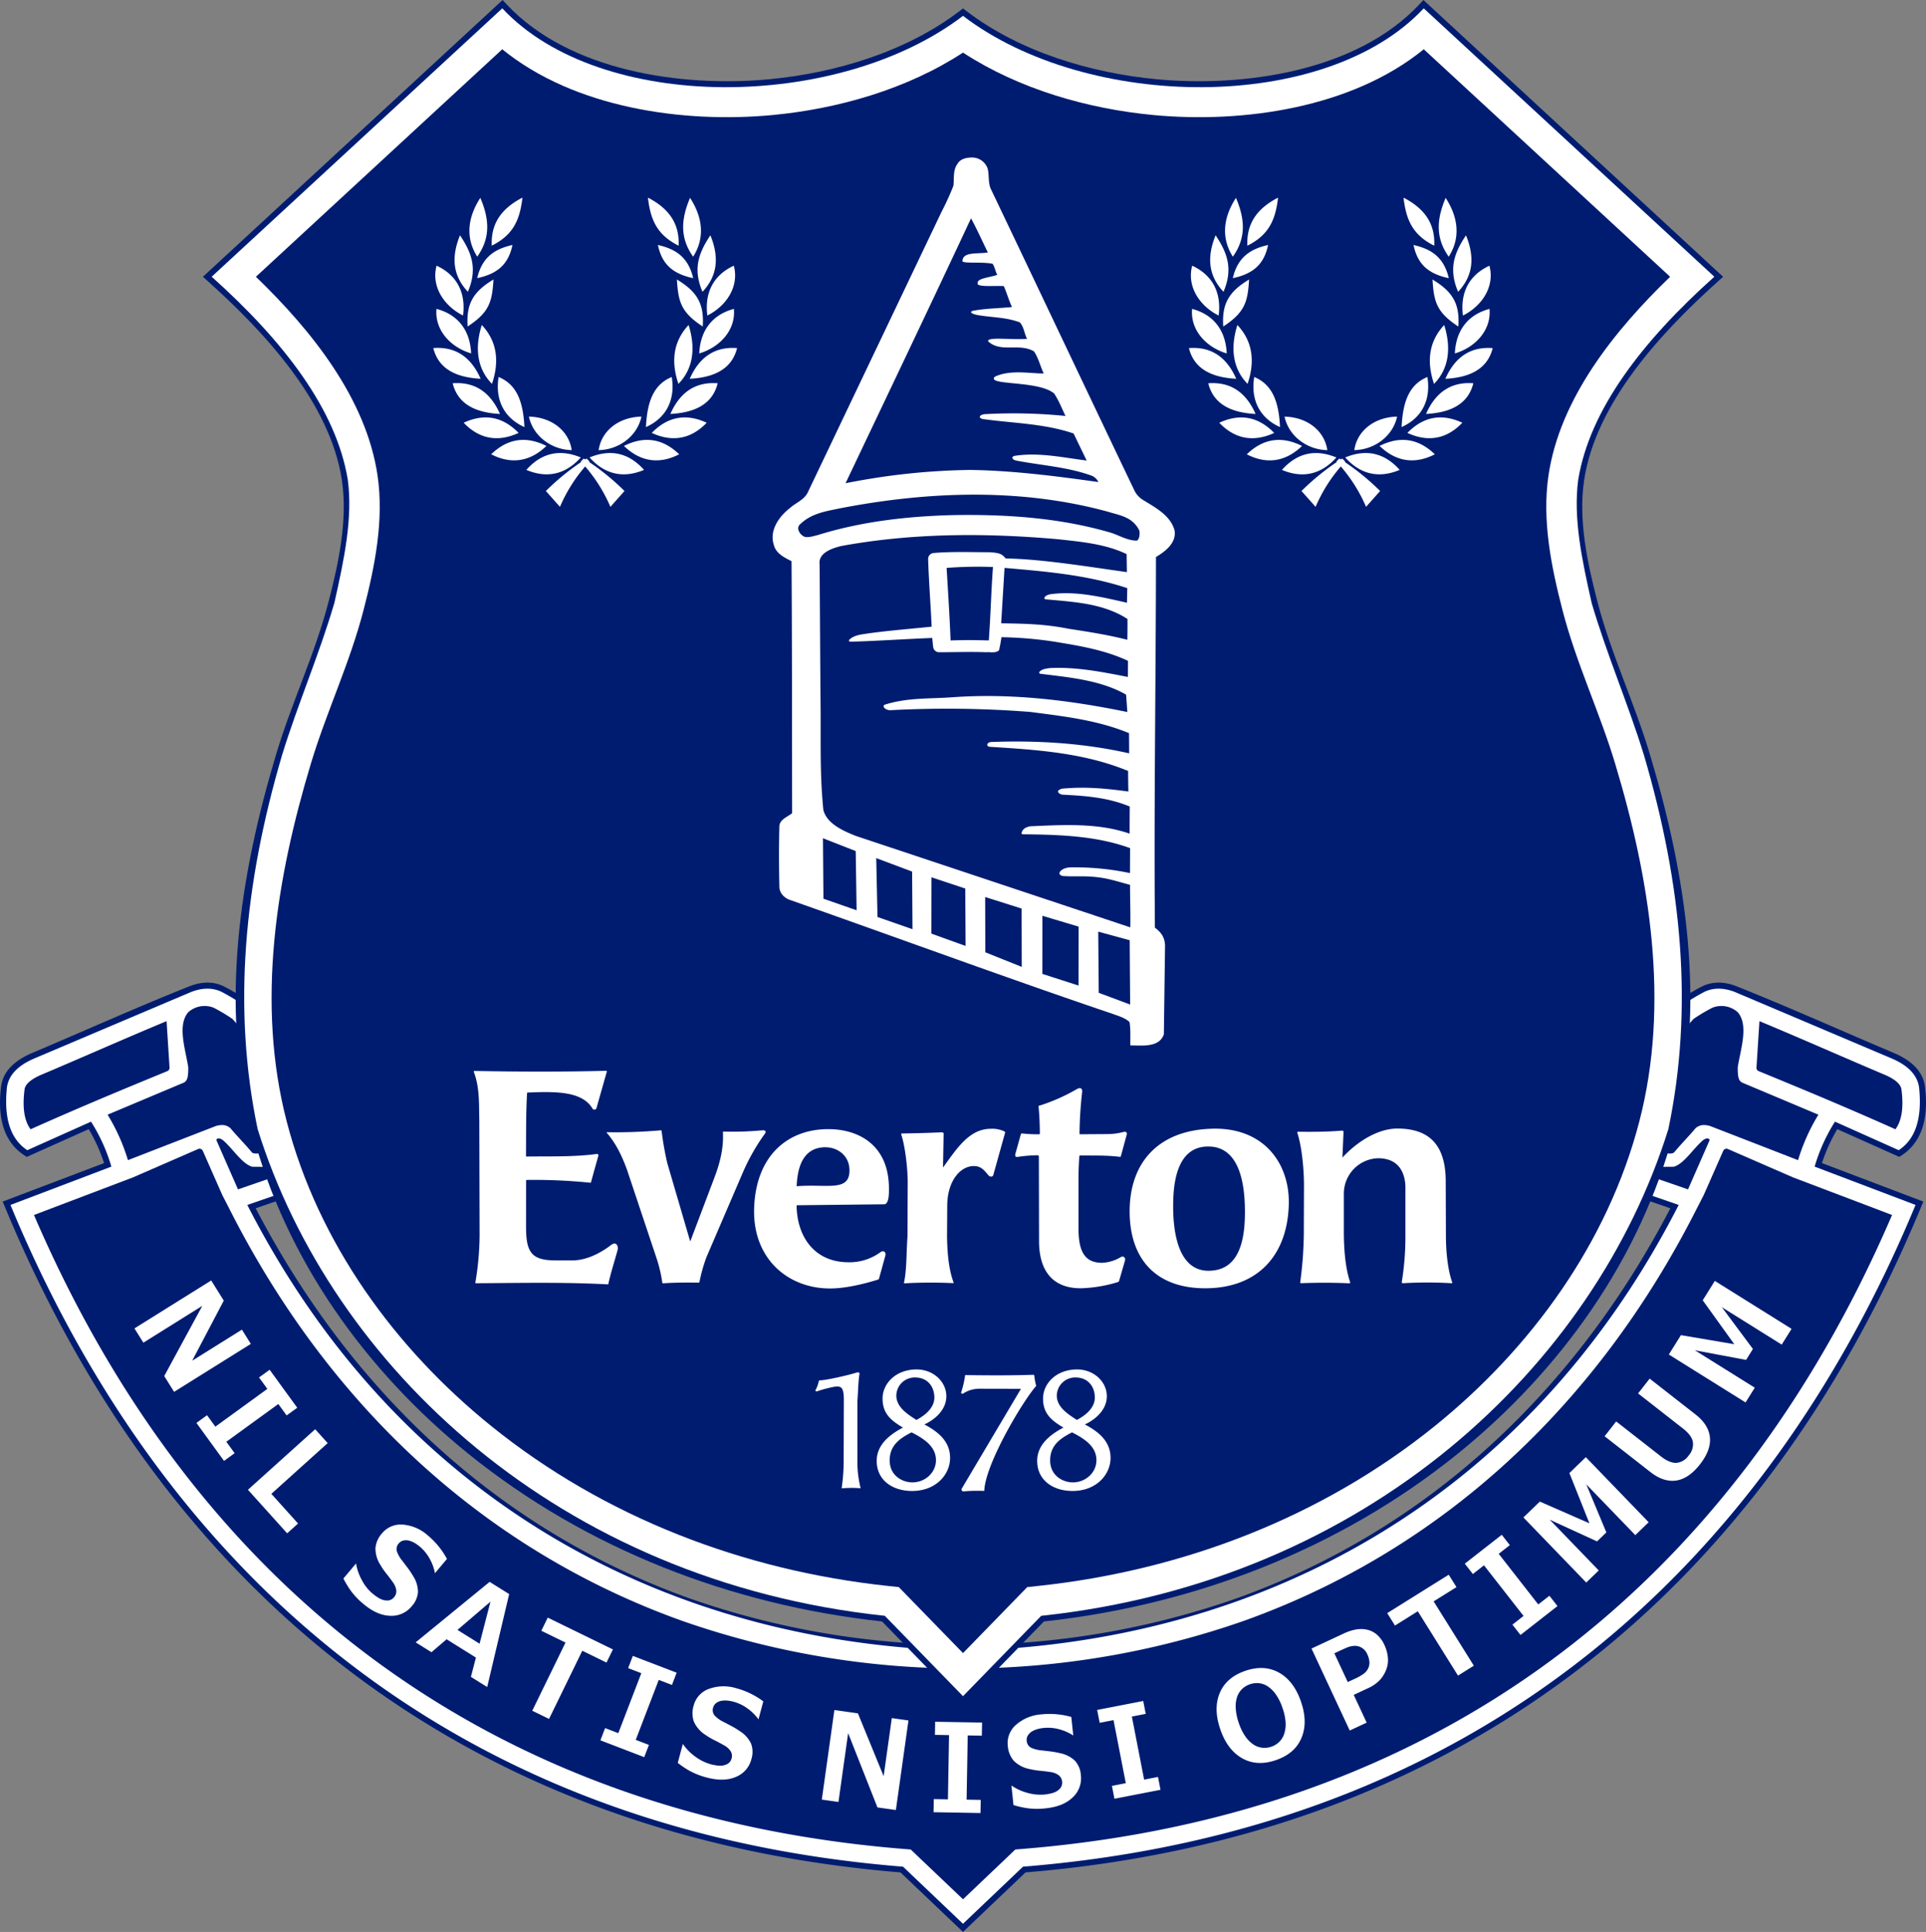
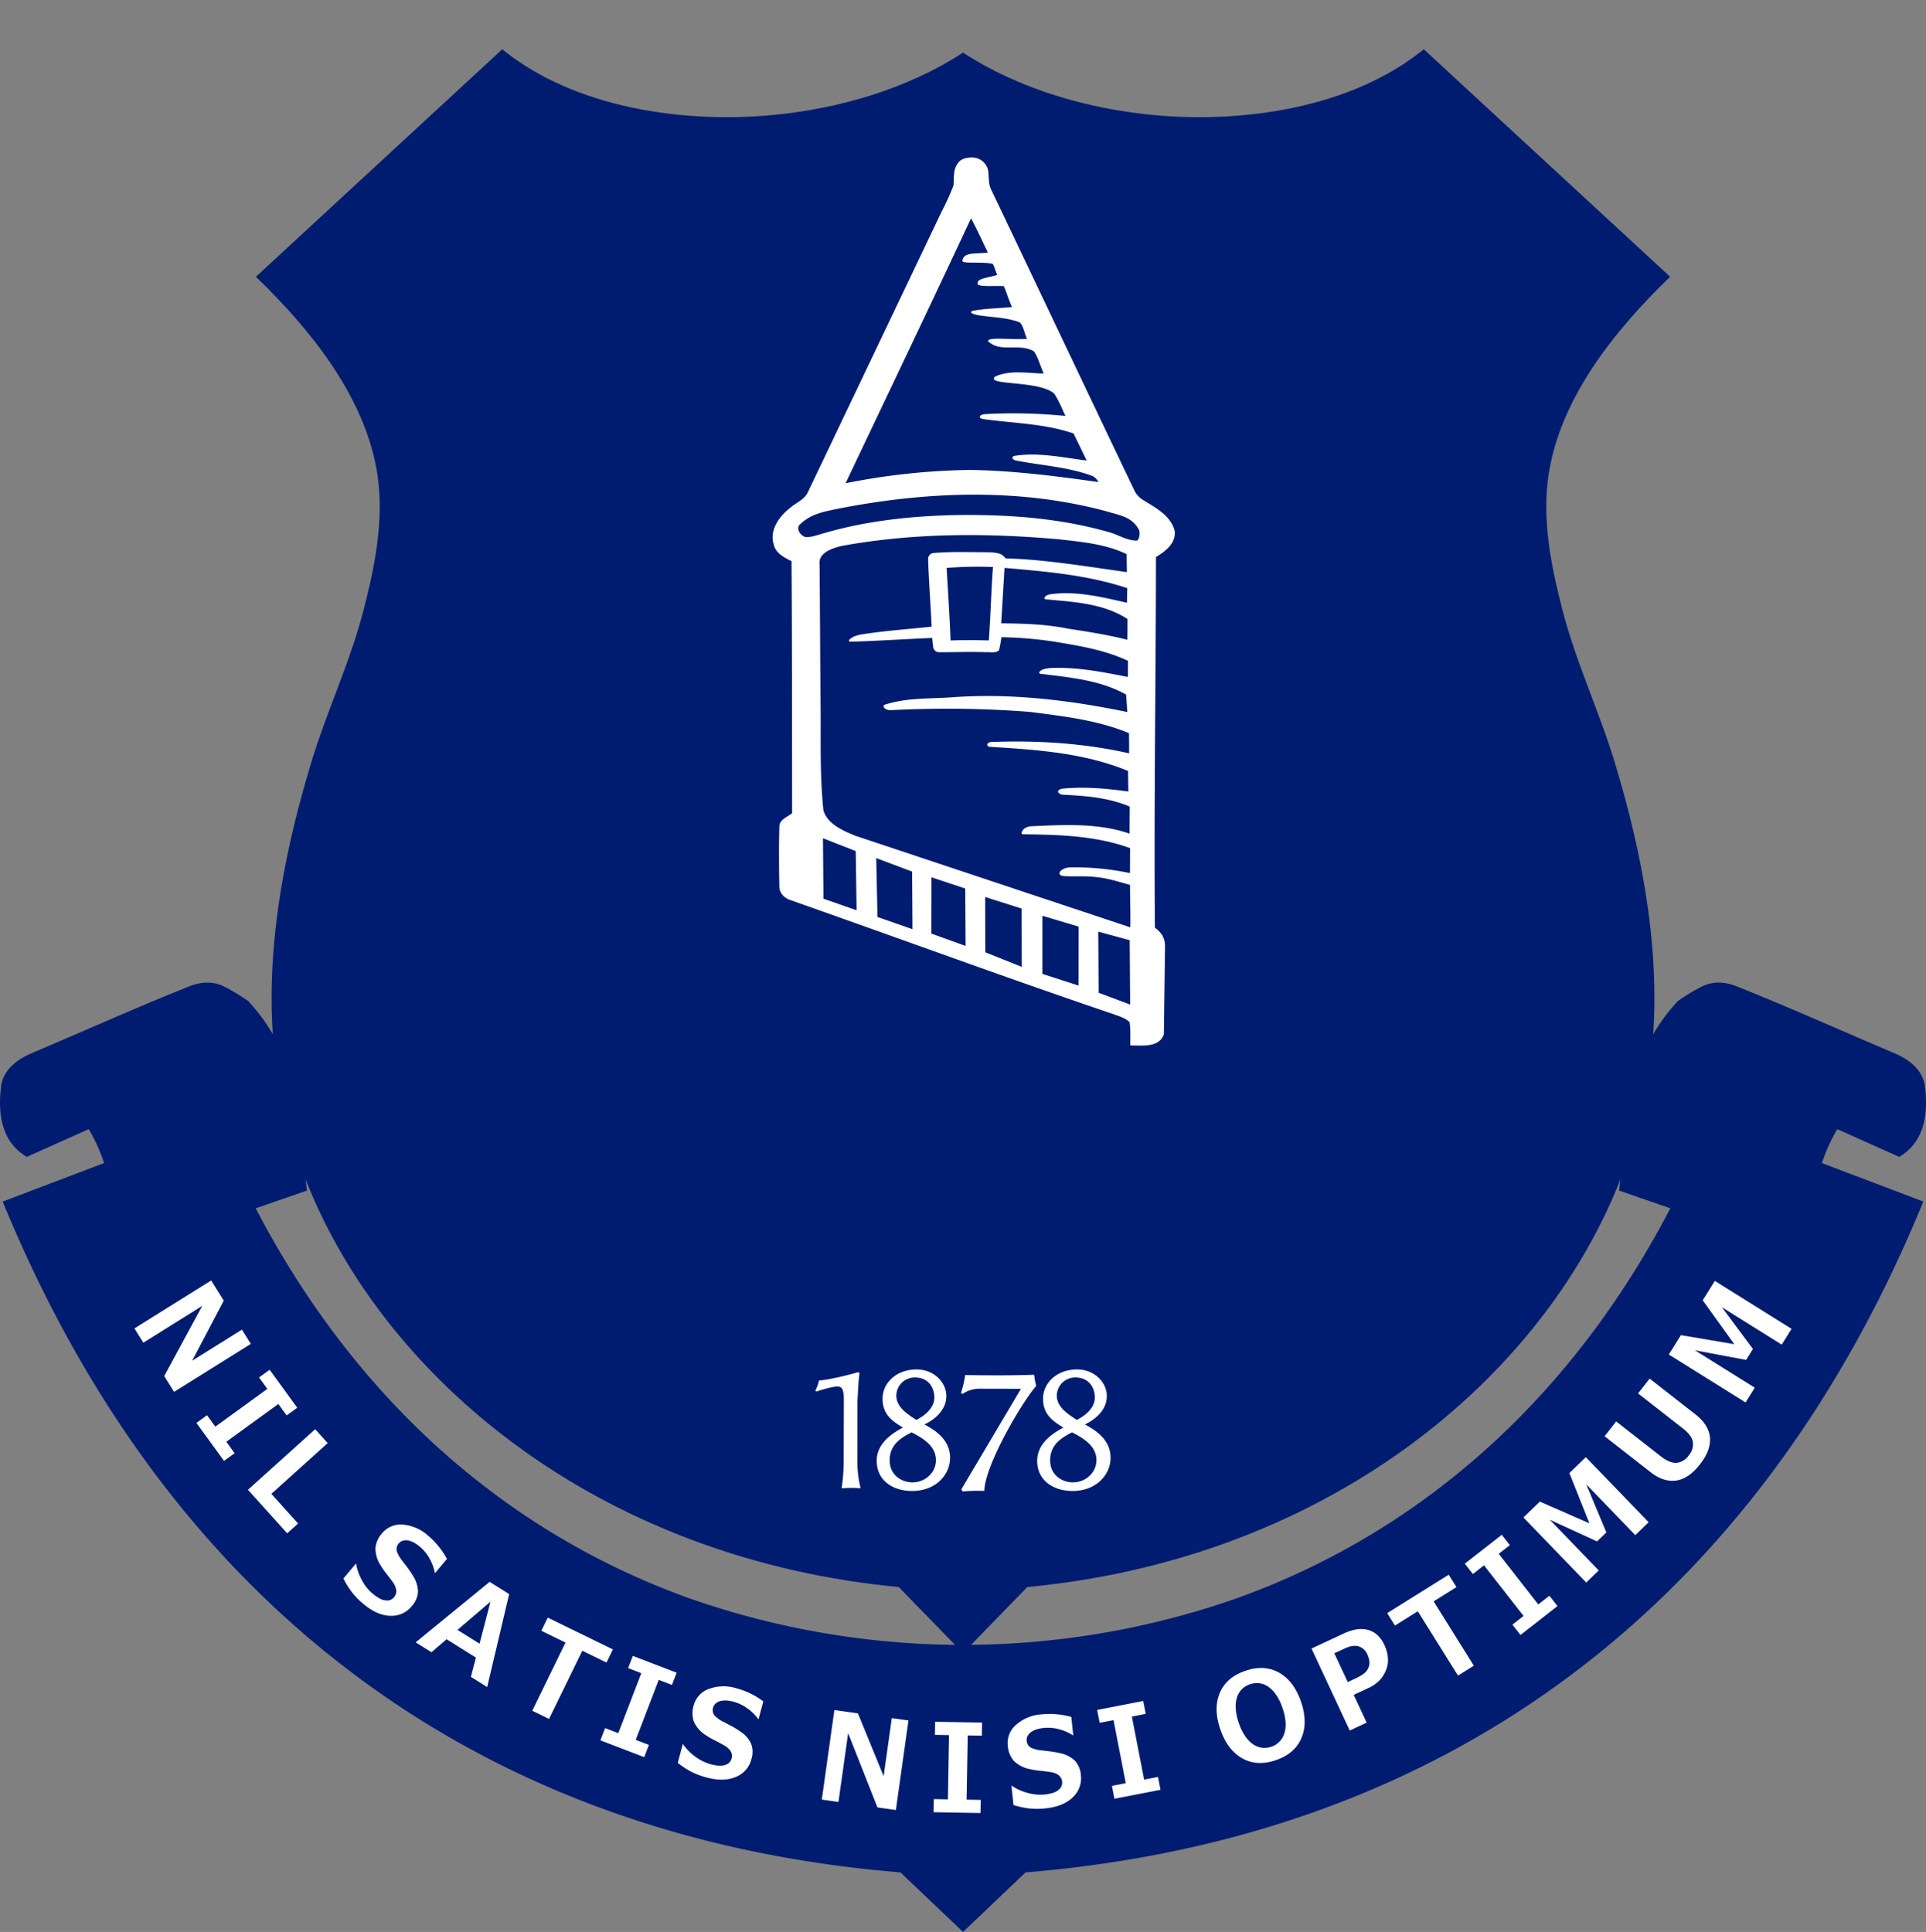
<svg xmlns="http://www.w3.org/2000/svg" width="765.336" height="767.76" viewBox="0 0 765.336 767.76">
  <rect x="0" y="0" width="765.336" height="767.76" fill="#808080" stroke="none" />
  <g id="Group_12" data-name="Group 12" transform="translate(-2449.724 -547.797)">
    <path id="Path_340" data-name="Path 340" d="M3179.811,748.388a67.35,67.35,0,0,0-6.1,13.478l40.289,15.3-.927,2.236c-64.461,155.456-185.437,250.383-355.823,264.349l-24.856,23.66-24.859-23.66c-170.385-13.966-291.359-108.893-355.819-264.349l-.93-2.236,40.292-15.3a67.2,67.2,0,0,0-6.1-13.478l-24.624,11.028-1.075-.708c-9.2-6.063-10.408-17.2-9.121-27.284.867-6.806,6.556-10.877,12.451-13.368,20.8-8.795,41.388-18.081,62.368-26.439,4.608-1.838,9.5-2.142,13.99.167a81.179,81.179,0,0,1,9.155,5.53l.211.148.173.189c20.16,21.877,19.85,45.579,22.964,73.283l.208,1.868-20.35,7.031c37.448,71.936,95.668,127.582,172.7,155.13a328.85,328.85,0,0,0,216.738,0c77.03-27.548,135.252-83.194,172.7-155.13l-20.352-7.031.211-1.868c3.114-27.7,2.8-51.405,22.961-73.283l.175-.189.211-.148a80.967,80.967,0,0,1,9.152-5.53c4.491-2.31,9.385-2.005,13.99-.167,20.98,8.359,41.571,17.644,62.371,26.439,5.892,2.491,11.584,6.562,12.452,13.368,1.284,10.084.071,21.222-9.122,27.284l-1.075.708-24.626-11.028Z" transform="translate(0 248.145)" fill="#001c71" fill-rule="evenodd" />
-     <path id="Path_341" data-name="Path 341" d="M2830.84,1062.639l23.839-22.692c182.848-14.693,295.858-121.149,354.67-262.975l-40.093-15.228a69.593,69.593,0,0,1,8.082-17.872l25.328,11.34c6.3-4.151,9.451-11.958,8.082-25.024-.705-4.677-4.115-8.581-11.036-11.5q-31.162-13.213-62.323-26.423c-4.538-1.693-8.545-1.646-12.046.077a91.946,91.946,0,0,0-8.885,5.368c-19.719,21.4-19.323,44.984-22.354,71.952l21.137,7.305c-60.895,119.032-168.171,174.319-284.4,177.18-116.228-2.861-223.5-58.148-284.4-177.18l21.137-7.305c-3.028-26.969-2.636-50.552-22.352-71.952a92.4,92.4,0,0,0-8.888-5.368c-3.5-1.723-7.508-1.769-12.046-.077q-31.162,13.208-62.324,26.423c-6.918,2.919-10.331,6.822-11.033,11.5-1.369,13.066,1.784,20.873,8.082,25.024l25.328-11.34a69.56,69.56,0,0,1,8.082,17.872l-40.092,15.228c58.809,141.825,171.82,248.282,354.67,262.975l23.838,22.692Z" transform="translate(1.553 249.677)" fill="#fff" fill-rule="evenodd" />
    <path id="Path_342" data-name="Path 342" d="M3116.712,698.684c-16.364,18.174-17.187,39.061-19.425,61.775l17.241,5.958q4.209-9.583,8.41-19.17c.6-1.127-1.015-1.586-2.562-.269-3.937,3.418-7.407,9.242-11.5,10.446q-4.27.037-8.547.077c.285-2.332.57-4.192.855-6.523,3.945,1.13,7.083,1.7,7.925.62,2.617-3.157,5.874-6.414,8.491-9.574,1.613-1.229,3.029-1.476,5.574-.837q17.545,6.806,35.085,13.617a76.9,76.9,0,0,1,8.087-18.075q-15.018-6.32-30.038-12.638c-1.838-.7-2.019-2.7-2.021-6.219,1.13-7.2,4.436-16.668.011-21.855a9.735,9.735,0,0,0-10.136-1.778,71.479,71.479,0,0,0-7.447,4.444Zm-580.565,0c16.363,18.174,17.186,39.061,19.424,61.775l-17.241,5.958q-4.2-9.583-8.411-19.17c-.6-1.127,1.015-1.586,2.564-.269,3.937,3.418,7.407,9.242,11.5,10.446q4.276.037,8.551.077c-.286-2.332-.571-4.192-.856-6.523-3.945,1.13-7.083,1.7-7.925.62-2.617-3.157-5.876-6.414-8.49-9.574-1.616-1.229-3.031-1.476-5.577-.837q-17.542,6.806-35.083,13.617a76.894,76.894,0,0,0-8.09-18.075q15.023-6.32,30.041-12.638c1.838-.7,2.017-2.7,2.02-6.219-1.131-7.2-4.437-16.668-.009-21.855a9.734,9.734,0,0,1,10.136-1.778,71.205,71.205,0,0,1,7.446,4.444Zm-80.229,43.845c-3.191-4.282-3.042-10.806-2.4-15.82.371-2.9,4.474-4.921,6.787-5.9,16.581-7.012,33.026-14.336,49.647-21.252q.589,9.234,1.179,18.47a1.391,1.391,0,0,1-.872,1.394c-18.717,7.681-35.862,14.833-54.338,23.106Zm76.138,26.058q1.849,3.609,3.7,7.223c38.491,75.233,99,133.439,179.145,162.1a338.245,338.245,0,0,0,223.066,0c80.149-28.661,140.654-86.867,179.144-162.1l3.7-7.223q3.855-8.748,7.711-17.491a1.412,1.412,0,0,1,1.854-.722q12.934,5.633,25.872,11.269l39.362,14.951c-63.881,148.472-181.067,238.711-345.9,251.953-.828.069-1.66.134-2.488.2q-10.395,9.9-20.786,19.79-10.394-9.9-20.788-19.79-1.242-.1-2.488-.2c-164.828-13.242-282.014-103.48-345.9-251.953q19.681-7.477,39.36-14.951l25.875-11.269a1.414,1.414,0,0,1,1.854.722q3.852,8.744,7.708,17.491Zm664.884-26.058c3.19-4.282,3.045-10.806,2.406-15.82-.371-2.9-4.474-4.921-6.787-5.9-16.58-7.012-33.028-14.336-49.647-21.252q-.587,9.234-1.179,18.47a1.387,1.387,0,0,0,.873,1.394c18.717,7.681,35.862,14.833,54.335,23.106Z" transform="translate(5.963 254.048)" fill="#001c71" fill-rule="evenodd" />
-     <path id="Path_343" data-name="Path 343" d="M2813.323,1192.175q-15.238,15.665-30.478,31.331l-1.685,1.734-1.684-1.734q-15.241-15.661-30.48-31.331c-59.762-6.512-117.307-28.648-164.251-66.521-40.771-32.894-72.872-77.485-86.149-128.556-12.907-49.633-4.82-101.6,9.739-149.929,6.136-20.374,15.389-39.689,20.738-60.313,3.947-15.225,7.631-32.332,5.295-48.083-4.587-30.957-30.944-59.2-53.329-79.258l-1.925-1.725,1.9-1.75q57.739-53.329,115.479-106.654l1.717-1.588,1.593,1.709c24.871,26.642,69.764,33.045,104.315,29.789,26.233-2.469,54.464-10.907,75.617-27.062l1.426-1.092,1.424,1.092c21.153,16.155,49.384,24.593,75.617,27.062,34.554,3.256,79.447-3.146,104.317-29.789l1.594-1.709,1.717,1.588q57.74,53.325,115.477,106.654l1.9,1.75-1.923,1.725c-22.384,20.059-48.742,48.3-53.331,79.258-2.334,15.752,1.347,32.859,5.3,48.083,5.349,20.624,14.6,39.939,20.739,60.313,14.555,48.325,22.643,100.3,9.739,149.929-13.28,51.071-45.379,95.662-86.151,128.556-46.945,37.873-104.49,60.008-164.251,66.521Z" transform="translate(51.232)" fill="#001c71" fill-rule="evenodd" />
-     <path id="Path_344" data-name="Path 344" d="M2778.942,551.992c49.563,37.862,144.132,38.726,183.076-2.987l115.477,106.654c-28.727,25.743-49.5,52.824-54.086,80.665-2.019,15.31,1.435,31.66,5.346,49.016,6.066,20.64,14.5,40.073,20.761,60.4,15.131,51.375,19.765,100.7,9.717,148.661-29.375,94.216-119.724,179.633-249.221,193.423q-15.533,15.97-31.07,31.939-15.537-15.97-31.07-31.939c-129.5-13.79-219.846-99.207-249.22-193.423-10.048-47.957-5.415-97.286,9.713-148.661,6.26-20.327,14.7-39.76,20.764-60.4,3.912-17.356,7.366-33.706,5.346-49.016-4.583-27.841-25.358-54.922-54.088-80.665q57.74-53.328,115.479-106.654c38.94,41.714,133.511,40.85,183.076,2.987Z" transform="translate(53.451 2.106)" fill="#fff" fill-rule="evenodd" />
    <path id="Path_345" data-name="Path 345" d="M2767.778,556.262c-22.226,14.52-49.658,22.363-75.7,24.815-35.448,3.339-78.652-2.743-107.392-26.143q-48.946,45.206-97.893,90.414c22.221,21.427,43.82,48.473,48.328,78.89,2.655,17.908-1.111,36.455-5.6,53.765-5.426,20.909-14.693,40.276-20.89,60.845-13.774,45.721-21.812,95.212-9.59,142.215,12.5,48.086,42.92,90.072,81.292,121.032,45.025,36.326,100.312,57.421,157.638,63.525l4.288.455,3.006,3.092q11.254,11.571,22.514,23.142,11.259-11.571,22.514-23.142l3.007-3.092,4.285-.455c57.328-6.1,112.616-27.2,157.638-63.525,38.375-30.96,68.792-72.945,81.293-121.032,12.223-47,4.183-96.493-9.591-142.215-6.194-20.569-15.463-39.936-20.887-60.845-4.49-17.31-8.254-35.857-5.6-53.765,4.507-30.417,26.107-57.463,48.325-78.89q-48.946-45.21-97.889-90.414c-28.744,23.4-71.944,29.482-107.393,26.143-26.044-2.452-53.476-10.3-75.7-24.815Z" transform="translate(64.616 12.441)" fill="#001c71" fill-rule="evenodd" />
-     <path id="Path_346" data-name="Path 346" d="M2874.9,681.358l-.167.167a96.044,96.044,0,0,1,14,11.489q-2.8,3.148-5.594,6.3a61.665,61.665,0,0,0-10.027-16.051,61.654,61.654,0,0,0-10.024,16.051l-5.6-6.3a96.25,96.25,0,0,1,14-11.489l-.167-.167c.4-.417.8-.831,1.2-1.245l.581.365.584-.365,1.205,1.245Zm-300.267,0-.167.167a96.044,96.044,0,0,1,14,11.489q-2.8,3.148-5.594,6.3a61.652,61.652,0,0,0-10.027-16.051,61.59,61.59,0,0,0-10.024,16.051l-5.6-6.3a96.032,96.032,0,0,1,14-11.489l-.169-.167c.4-.417.8-.831,1.207-1.245l.581.365.585-.365c.4.414.8.828,1.2,1.245Zm-44.682-81.474c5.514-7.722,4.645-15.337,1.227-23.367-5.141,7.928-5.907,16.01-1.227,23.367Zm5.767-4.365c8.693-4.329,11.178-10.424,12.2-19.093-8.4,4.329-12.6,10.383-12.2,19.093Zm-5.786,12.9c8.612-1.8,12.5-5.991,14.019-13.176-6.518,1.492-11.969,4.395-14.019,13.176Zm-3.7,5.421c3.8-8.937,1.723-15.189-3.133-22.44-3.572,8.748-2.836,16.083,3.133,22.44Zm-1.923,9.431c-7.673-3.838-12.712-11.65-10.515-19.8,8,3.69,11.691,10.657,10.515,19.8Zm1.821,4.365c8.768-5.725,9.723-9.95,10.279-18.681-8.1,4.875-10.866,9.684-10.279,18.681Zm1.388,10.7c-8.219-2.461-14.525-9.291-13.763-17.7,8.521,2.261,13.354,8.49,13.763,17.7Zm4.241-11.294c-3.034,9.615-1.585,17.661,4.044,23.392,2.968-8.762,2.134-16.819-4.044-23.392Zm-.463,21.37c-9.912-.521-16.77-4.013-18.808-12.2,8.79-.661,14.992,3.533,18.808,12.2Zm7.692,13.988c-9.908-.521-16.77-4.011-18.8-12.2,8.79-.658,14.992,3.536,18.8,12.2Zm-.546-14.687c-1.484,9.261,2.34,16.383,10.26,19.894-.5-10.1-3.012-16.9-10.26-19.894Zm29.043,29.062c-8.269-.178-15.4-5.761-17-13.327,9.492.25,15.99,6.032,17,13.327Zm-21.1-6.839c-5.939-6.118-13.151-8.079-21.828-4.041,6.156,6.419,13.516,7.865,21.828,4.041Zm11.058,5.179c-7.612-3.838-15.068-3.336-21.949,3.317,7.915,4.054,15.343,3.017,21.949-3.317Zm13.659,4.576c-7.876-3.265-15.275-2.211-21.641,4.935,8.191,3.454,15.524,1.868,21.641-4.935Zm44.641-79.8c-5.514-7.722-4.644-15.337-1.227-23.367,5.141,7.928,5.907,16.01,1.227,23.367Zm-5.767-4.365c-8.69-4.329-11.176-10.424-12.2-19.093,8.4,4.329,12.608,10.383,12.2,19.093Zm5.789,12.9c-8.613-1.8-12.507-5.991-14.021-13.176,6.521,1.492,11.969,4.395,14.021,13.176Zm3.7,5.421c-3.8-8.937-1.723-15.189,3.136-22.44,3.569,8.748,2.836,16.083-3.136,22.44Zm1.923,9.431c7.675-3.838,12.712-11.65,10.518-19.8-8,3.69-11.695,10.657-10.518,19.8Zm-1.822,4.365c-8.768-5.725-9.722-9.95-10.276-18.681,8.1,4.875,10.867,9.684,10.276,18.681Zm-1.388,10.7c8.219-2.461,14.526-9.291,13.763-17.7-8.521,2.261-13.352,8.49-13.763,17.7Zm-4.241-11.294c3.034,9.615,1.588,17.661-4.041,23.392-2.971-8.762-2.135-16.819,4.041-23.392Zm.463,21.37c9.911-.521,16.772-4.013,18.808-12.2-8.789-.661-14.992,3.533-18.808,12.2ZM2606.7,662.4c9.909-.521,16.77-4.011,18.8-12.2-8.79-.658-14.989,3.536-18.8,12.2Zm.548-14.687c1.481,9.261-2.34,16.383-10.26,19.894.5-10.1,3.009-16.9,10.26-19.894Zm-29.045,29.062c8.271-.178,15.4-5.761,17-13.327-9.492.25-15.991,6.032-17,13.327Zm21.1-6.839c5.939-6.118,13.151-8.079,21.828-4.041-6.155,6.419-13.516,7.865-21.828,4.041Zm-11.058,5.179c7.613-3.838,15.069-3.336,21.948,3.317-7.911,4.054-15.343,3.017-21.948-3.317Zm-13.659,4.576c7.876-3.265,15.275-2.211,21.645,4.935-8.194,3.454-15.524,1.868-21.645-4.935Zm255.626-79.8c5.517-7.722,4.647-15.337,1.229-23.367-5.144,7.928-5.906,16.01-1.229,23.367Zm5.769-4.365c8.69-4.329,11.176-10.424,12.194-19.093-8.4,4.329-12.605,10.383-12.194,19.093Zm-5.789,12.9c8.612-1.8,12.507-5.991,14.021-13.176-6.521,1.492-11.969,4.395-14.021,13.176Zm-3.7,5.421c3.794-8.937,1.722-15.189-3.136-22.44-3.572,8.748-2.836,16.083,3.136,22.44Zm-1.926,9.431c-7.672-3.838-12.712-11.65-10.512-19.8,8,3.69,11.692,10.657,10.512,19.8Zm1.824,4.365c8.765-5.725,9.723-9.95,10.274-18.681-8.093,4.875-10.863,9.684-10.274,18.681Zm1.388,10.7c-8.219-2.461-14.528-9.291-13.763-17.7,8.518,2.261,13.348,8.49,13.763,17.7Zm4.238-11.294c-3.034,9.615-1.585,17.661,4.044,23.392,2.968-8.762,2.134-16.819-4.044-23.392Zm-.463,21.37c-9.909-.521-16.77-4.013-18.8-12.2,8.789-.661,14.988,3.533,18.8,12.2Zm7.694,13.988c-9.911-.521-16.772-4.011-18.807-12.2,8.79-.658,14.992,3.536,18.807,12.2Zm-.548-14.687c-1.484,9.261,2.34,16.383,10.26,19.894-.5-10.1-3.012-16.9-10.26-19.894Zm29.046,29.062c-8.271-.178-15.4-5.761-17-13.327,9.495.25,15.993,6.032,17,13.327Zm-21.107-6.839c-5.939-6.118-13.151-8.079-21.825-4.041,6.156,6.419,13.513,7.865,21.825,4.041Zm11.058,5.179c-7.613-3.838-15.068-3.336-21.949,3.317,7.915,4.054,15.343,3.017,21.949-3.317Zm13.659,4.576c-7.876-3.265-15.275-2.211-21.641,4.935,8.193,3.454,15.523,1.868,21.641-4.935Zm44.641-79.8c-5.514-7.722-4.644-15.337-1.227-23.367,5.141,7.928,5.906,16.01,1.227,23.367Zm-5.764-4.365c-8.693-4.329-11.178-10.424-12.2-19.093,8.4,4.329,12.609,10.383,12.2,19.093Zm5.789,12.9c-8.617-1.8-12.509-5.991-14.021-13.176,6.518,1.492,11.966,4.395,14.021,13.176Zm3.7,5.421c-3.8-8.937-1.725-15.189,3.13-22.44,3.572,8.748,2.839,16.083-3.13,22.44Zm1.923,9.431c7.673-3.838,12.712-11.65,10.515-19.8-8.005,3.69-11.695,10.657-10.515,19.8Zm-1.824,4.365c-8.768-5.725-9.722-9.95-10.276-18.681,8.1,4.875,10.866,9.684,10.276,18.681Zm-1.388,10.7c8.219-2.461,14.526-9.291,13.763-17.7-8.518,2.261-13.351,8.49-13.763,17.7Zm-4.241-11.294c3.037,9.615,1.588,17.661-4.042,23.392-2.967-8.762-2.134-16.819,4.042-23.392Zm.463,21.37c9.911-.521,16.772-4.013,18.808-12.2-8.789-.661-14.989,3.533-18.808,12.2ZM2906.97,662.4c9.909-.521,16.77-4.011,18.8-12.2-8.787-.658-14.989,3.536-18.8,12.2Zm.546-14.687c1.487,9.261-2.337,16.383-10.257,19.894.5-10.1,3.009-16.9,10.257-19.894Zm-29.042,29.062c8.271-.178,15.4-5.761,17-13.327-9.5.25-15.991,6.032-17,13.327Zm21.1-6.839c5.942-6.118,13.151-8.079,21.828-4.041-6.153,6.419-13.516,7.865-21.828,4.041Zm-11.058,5.179c7.613-3.838,15.072-3.336,21.951,3.317-7.915,4.054-15.343,3.017-21.951-3.317Zm-13.659,4.576c7.876-3.265,15.274-2.211,21.645,4.935-8.194,3.454-15.527,1.868-21.645-4.935Z" transform="translate(109.413 49.907)" fill="#fff" fill-rule="evenodd" />
    <path id="Path_347" data-name="Path 347" d="M2635.059,573.212c1.18-2.1,3.5-2.546,5.81-2.6a6.561,6.561,0,0,1,6.235,4.447c.656,2.6.126,5.4,1.183,7.912,19.033,39.843,38,79.979,57.045,119.816a9.021,9.021,0,0,0,3.542,3.942c5.064,3.127,10.871,6.159,12.49,12.081.807,4.94-3.607,8.318-7.393,10.567-.027,49.09-.831,98.194-.417,147.3,1.723,1.328,4.06,3.322,4.024,7.39l-.464,35c-1.887,5.426-8.753,4.356-13.315,4.43-.065-2.954.162-6.392-.329-9.3-1.8-1.7-4.277-2.359-6.54-3.2-41.552-14.064-80.791-28.571-128.082-45.23-2.5-.743-4.631-2.88-4.53-5.6-.165-7.859-.2-15.73,0-23.578-.049-2.856,3.193-3.885,5.07-5.4-.039-33.388-.014-66.773-.228-100.158-2.855-1.443-6.186-3.042-7.018-6.419-1.923-5.7,2-11.3,6.365-14.676,2.337-2.112,5.719-3.278,7.116-6.257q26.582-55.761,53.172-111.532a104.116,104.116,0,0,0,4.691-10.293c.351-2.891-.252-6.106,1.572-8.641Zm-44.432,126.853c16.665-35.075,33.415-70.112,49.864-105.285,2.4,4.43,4.45,9.05,6.677,13.571-3.874.694-9.763-.425-10.071,3.226-.664,1.4,7.607.335,11.969,1.281.87,1.24,1.092,3.064,1.843,4.381-2.839,1.067-8.1,1.333-7.78,3.314-.7,1.684,6.894.933,10.375,1.169,1.2,2.669,2.005,5.679,3.265,8.309-5.781.6-9.739.455-15.486,1.487-1.816.527-.236,1.454,2.831,1.874,5.684.859,10.2.733,15.656,2.694,1.684,1.49,1.917,4.664,2.984,6.576-5.585.551-16.095-.952-15.448,1.021,5.01,4.641,12.208.526,18.183,3.964,1.761,2.521,2.559,6.049,3.89,8.792-5.179.077-13.272-1.64-19.4,1.278-3.662,3.632,17.266,1.328,23.542,6.7,1.86,2.782,3.056,5.923,4.5,8.913a207.64,207.64,0,0,0-32.154-.713c-2.211.263-2.62,1.616-.519,1.956,12,1.665,24.322,1.764,35.893,5.725q2.6,5.362,5.193,10.748c-9.483-1.191-19.128-3.377-28.71-1.849-1.416.45-.848,1.528.73,1.863,10.1,1.961,20.511,2.5,30.219,6.1a5.4,5.4,0,0,1,2.439,2.433c-16.887-2.362-33.865-4.557-50.942-4.817a269.773,269.773,0,0,0-49.551,5.289Zm100.405,178.193,12.5,3.413.187,25.564-12.484-4.669-.2-24.308Zm-22.185-6.3,14.389,4.3-.039,23.427-14.361-4.63.011-23.093ZM2646.1,864.5l14.477,4.581.063,23.191-14.477-5.81L2646.1,864.5Zm-21.326-7.835,13.417,4.458.137,22.818-13.593-4.9.039-22.371Zm-21.96-7.623,14.262,5.349.151,22.9-13.909-4.853-.5-23.392Zm-21.164-7.9,13.016,5.1.351,23.526-13.178-4.592-.189-24.039Zm72.146-107.433c16.449,1.416,33.051,2.82,48.781,8.046-.049,1.923-.088,3.863-.126,5.8-9.982-2.26-20.382-4.842-30.634-3.341-2.019.414-2.806,1.772-1.646,1.986,11.1,1.032,22.863,1.553,32.483,7.81.027,2.757,0,5.514-.05,8.268-7.708-1.972-15.581-3.191-23.44-4.395-9.294-1.846-16.745-2-26.7-2.159l1.333-22.015Zm-23.013,0a163.129,163.129,0,0,1,18.424-.359c-.73,9.719-.944,19.469-1.66,29.188-5.056-.148-10.123-.2-15.181.014-.39-9.623-.994-19.233-1.583-28.842Zm-41.952-8.68c28.458-5.251,57.7-5.251,86.459-2.694,9.167,1.031,18.612,1.852,27.023,5.887.027,2.074.063,5.086.112,7.16-14.624-2.011-33.407-5.174-48.2-5.434-1.454-1.893-2.62-2.225-6.482-2.472-7.374.011-14.792-.315-22.155.315a2.351,2.351,0,0,0-2.148,2.411c.27,8.8,1,18.053,1.4,26.859-8.336.881-16.638,1.5-24.936,2.645-2.7.453-5.769.562-7.769,2.537a.47.47,0,0,0,.343.8c10.88-.291,21.718-1.07,32.6-1.492.1,1.309.23,2.428.368,3.6a2.344,2.344,0,0,0,2.332,2.071c6.232,0,12.457-.233,18.689,0,1.7-.148,3.736.5,5.144-.771.4-1.712.716-3.451.958-5.2a153.566,153.566,0,0,1,21.715,1.887c9.735,1.6,19.608,3.289,28.584,7.511-.011,2.123-.039,4.26-.061,6.395-10.3-2-20.542-4.071-31.13-3.514-1.986.294-3.092.494-3.983,1.468a.465.465,0,0,0-.093.48.458.458,0,0,0,.381.3c11.385,1.435,23.993,2.485,34.126,8.3l.491,6.907c-22.764-4.669-45.48-7.486-68.784-5.923-9.607.76-18.338.071-27.6,3-1.125.466-.14,2,1.936,2.211a427.979,427.979,0,0,1,55.863.675c13.305,1.736,26.8,3.253,39.25,8.433.025,2.669.05,5.349.05,8.019-18.01-4.071-36.43-5.2-54.906-4.5-2.074.291-1.772,1.964-.252,1.92,18.613,1.155,37.346,2.4,54.75,9.585,0,2.719.052,5.44.1,8.169-9.165-1.24-17.062-1.986-26.308-1.141-2.458.656-1.876,1.833-.074,2.384,9.469.486,18.1,1.081,26.927,4.719-.025,3.588-.049,7.176-.049,10.778-12.69-4.37-26.311-3.492-39.538-2.919-2.414.491-3.037,1.484-3.377,2.562a.466.466,0,0,0,.069.417.455.455,0,0,0,.376.192c14.394.175,29.015.538,42.66,5.508-.014,3.3-.027,6.617-.052,9.919a106.273,106.273,0,0,0-23.4-2.274c-4.01.008-6.12,2.8-3.327,3.432,5.171.362,8.622-.165,13.765.483,4.453.458,8.7,1.9,13,3.039-.025,5.056.23,11.818.1,16.885l-109.181-36.375c-4.49-1.838-11.365-4.614-12.8-10.3-1.358-13.856-1-25.328-1.075-39.247-.187-19.458-.25-38.913-.415-58.368-.565-4.532,4.954-6.356,8.515-7.24Zm-.277-15.022c34.823-6.729,71.368-8.084,105.851,1.24,5.393,1.641,10.229,2.156,12.958,7.607.283,1.262.05,3.81-1.1,4.016-4.024-.049-7.473-2.5-11.283-3.451-20.182-5.761-41.4-7.078-62.31-6.68-17.921.507-35.942,2.581-53.084,7.92-1.67.412-3.382,1.007-5.116.733-2.016-.776-3.4-3.209-2.21-4.718,4.526-4.606,10.259-5.412,16.294-6.666Z" transform="translate(195.097 39.775)" fill="#fff" fill-rule="evenodd" />
-     <path id="Path_348" data-name="Path 348" d="M2518.37,703.336c2.348,6.134,2.032,12.657,2.192,18.98l.115,45.947a115.968,115.968,0,0,1-1.685,18.81c-.044.2.083.274.2.272,17.559-.093,34.892-.486,52.417.447.19.017.22-.126.248-.255.908-4.192,2.475-9.05,3.643-13.332.434-1.536-.469-3.682-2.627-2.019-4.419,3.385-9.829,6.043-15.315,6.1l-6.792-.016c-9.849-.019-11.667-3.547-11.629-13.831l.011-17.87c.005-.225.242-.274.423-.274a220.621,220.621,0,0,1,25.169,1.116c.15.017.181-.077.2-.154.952-3.558,1.882-6.822,2.845-10.251.252-.672.038-1.177-.856-.99-8.979,1.188-18.44.848-27.647.988-.1,0-.172-.145-.172-.192.08-8.32-.061-16.561.422-24.881.025-.272.083-.379.4-.37,10.882-.444,21.394-.571,25.534,6.263a.9.9,0,0,0,1.626.033c1.4-4.949,2.741-9.659,4.145-14.608.042-.132-.115-.332-.323-.324-17.3.439-34.743.381-52.116.058-.356-.011-.51.118-.428.359Zm327.279,24.341c-.115-.332-.019-.538.343-.535,5.8.074,11.681.041,17.335-.439a.538.538,0,0,1,.647.532c-.151,3.55-.335,7.78-.439,10.175,5.989-6.515,14.339-11.6,21.965-11.544,11.774.074,19.2,5.714,19.087,21.373q.037,10.55.077,21.106c-.014,6.641.812,13.969,2.474,18.552.143.392-.071.453-.378.436a165.307,165.307,0,0,0-19.049,0c-.472.041-.634-.214-.573-.551a112.62,112.62,0,0,0,1.429-17.944l0-19.013c.1-4.812-1.547-12.158-10.9-12.152a14.053,14.053,0,0,0-13.563,14.021v16.076c.066,6.661.661,13.779,2.478,19.068.137.425-.157.584-.535.532-6.375-.3-12.567-.26-18.791-.047-.4.022-.562-.1-.483-.433a154.379,154.379,0,0,0,1.432-22.264l.058-15.84c.016-6.885-.881-15.806-2.615-21.109Zm-33.975-1.739c-21.12.606-32.564,13.264-32.688,32.535-.123,19.433,10.694,31.361,31.241,30.859,19.6-.48,31.459-12.94,32-33.3.428-16.048-9.676-30.694-30.555-30.1Zm-1.986,7.083c12.6-.42,14.877,13.922,15.088,24.228.228,11.143-1.35,25.04-14.325,25.145-11.676.1-14.147-14.106-14.172-25.3-.02-7.719.7-23.655,13.409-24.077Zm-66.823-16.163c-.17.071-.109.184-.068.357.34,3.511.475,7.042.513,10.534-.005.154-.044.409-.277.4a58.468,58.468,0,0,1-6.811-.321.434.434,0,0,0-.456.266l-2.192,7.829c-.236,1.062.159,1.4,1.18,1.18a56.51,56.51,0,0,1,7.582-.609c.461-.058.571.247.571.609l.077,33.185c-.077,14.122,7.274,19.219,16.914,19.049a55.258,55.258,0,0,0,14.361-2.436.709.709,0,0,0,.516-.422l2.323-8.018c.467-1.358-.71-2.068-1.638-1.5a15.677,15.677,0,0,1-7.448,2.266c-7.311.005-9.322-5.154-9.354-13.62V744.8c.02-2.516.25-7.094.337-7.92.005-.195.159-.31.444-.31,5.2.077,10.534-.107,15.716.552a.324.324,0,0,0,.333-.239l2.247-8.26c.318-.9.14-1.742-1.276-1.369a25.575,25.575,0,0,1-5.9.818l-11.277.077c-.17-.011-.22-.178-.214-.335a155.826,155.826,0,0,1,1.032-16.333c.159-1.7-.691-2.09-2.211-1.218a73.656,73.656,0,0,1-15.02,6.595Zm-54.327,10.973c-.3,0-.386.178-.323.4,1.429,4.065,2.705,13.538,2.573,20.308l-.077,20.264c-.477,6.027-.238,12.9-1.382,18.262-.042.206.02.337.277.313a190.284,190.284,0,0,1,19.106-.077c.151,0,.412,0,.3-.3-1.932-5.171-2.491-11.708-2.59-18.248l.077-12.117c0-9.777,5.1-15.971,10.742-15.848,2.768.06,3.961,1.693,5.678,3.712.571.672,1.624.625,1.866-.093l4.677-16.764c.157-.354-.021-.472-.447-.732a11.435,11.435,0,0,0-5.218-.944c-8.69.027-13.631,8.109-18.972,15.392q.124-6.83.247-13.659c-.178-.115-.357-.228-.532-.343-5.333.244-10.627.406-16,.477Zm-41.623,28.524c-.167,0-.272.033-.277.175.217,12.559,7.275,22.536,20.75,22.478a20.754,20.754,0,0,0,12.685-4.077c.908-.634,2.236-.211,1.83,1.5l-2.532,9.146a.575.575,0,0,1-.381.324c-6.01,1.874-12.94,3.473-18.78,3.522-16.934.143-31.136-11.818-30.441-32,.7-20.4,12.967-31.317,29.49-31.317,11.842,0,23.965,6.148,24.077,23.391.017,2.115.033,5.144-1.179,6.23a1.147,1.147,0,0,1-.906.247l-34.334.379Zm-.245-7.558c.316-7.506,2.463-15.428,11.429-15.5,5.731.137,9.557,4.013,9.563,9.182.011,8.7-8.91,5.333-20.992,6.323Zm-75.389-21.463a.127.127,0,0,0-.088.222c3.86,4.419,6.134,9.538,7.975,14.448q5.864,17.562,11.732,35.125a55.215,55.215,0,0,1,2.362,9.887.344.344,0,0,0,.4.362c4.51-.326,9.36-.329,13.982-.266.151.011.362-.055.382-.219a65.252,65.252,0,0,1,2.762-9.829l14.5-33.736a82.225,82.225,0,0,1,8.451-15c.892-1.01.988-1.981-1.144-1.714a127.164,127.164,0,0,1-14.736.466c-.393-.022-.53.126-.494.365.357,6.488-1.347,12.671-3.618,18.55l-9.374,24.763-9.143-31.24a126.711,126.711,0,0,1-2.208-12.5c-.037-.195-.028-.467-.423-.433a207.158,207.158,0,0,1-21.315.746Z" transform="translate(119.627 270.414)" fill="#fff" fill-rule="evenodd" />
    <path id="Path_349" data-name="Path 349" d="M2569.684,750.507a.487.487,0,0,0-.522.379,12.837,12.837,0,0,1-1.264,3.481c-.2.357.238.642.56.535,1.863-.705,6.787-2.008,8.084-1.939,1.635.085,2.611.62,2.589,5.475l-.074,24.958a75.089,75.089,0,0,1-.777,9.84c-.014.113.036.195.206.178a44.613,44.613,0,0,1,7.113-.027c.106.022.206-.033.153-.184a42.891,42.891,0,0,1-1.237-9.821l.011-24.84c.308-3.533.271-7.078.818-10.589.082-.464-.385-.7-.892-.59-3.423,1.1-12.616,3.177-14.769,3.144Zm88.6,7.188c.043-5.912,5.168-11.379,13.258-11.508,7.1-.115,12.186,5.111,12.084,10.775-.1,5.956-5.544,9.648-8.74,11.077,5.958,3.114,10.164,7.006,10.227,13.162.068,6.691-5.637,13.483-15.568,13.272-7.431-.156-13.628-4.34-13.59-12.032.031-5.728,4.2-9.9,10.441-13.146-4.466-2.661-8.156-5.388-8.112-11.6Zm11.516,13.491c4.746,2.433,9.766,5.506,9.7,11.179-.052,4.853-4.332,8.762-9.511,8.7-3.792-.044-9-2.645-8.88-8.987s4.949-8.916,8.688-10.891Zm1.934-4.935c4.57-2.4,7.132-5.506,7.129-8.872,0-4.26-2.606-8.06-7.785-8a7.292,7.292,0,0,0-7.328,7.429c.185,4.365,4.211,7.039,7.983,9.44Zm-77.217-8.556c.044-5.912,5.168-11.379,13.255-11.508,7.1-.115,12.189,5.111,12.087,10.775-.106,5.956-5.544,9.648-8.74,11.077,5.956,3.114,10.167,7.006,10.227,13.162.069,6.691-5.637,13.483-15.567,13.272-7.432-.156-13.632-4.34-13.59-12.032.03-5.728,4.2-9.9,10.438-13.146-4.463-2.661-8.153-5.388-8.109-11.6Zm11.516,13.491c4.747,2.433,9.766,5.506,9.7,11.179-.055,4.853-4.332,8.762-9.511,8.7-3.792-.044-9-2.645-8.883-8.987s4.952-8.916,8.69-10.891Zm1.935-4.935c4.567-2.4,7.132-5.506,7.13-8.872,0-4.26-2.606-8.06-7.786-8a7.29,7.29,0,0,0-7.327,7.429c.184,4.365,4.208,7.039,7.983,9.44Zm19.523-17.839c-.17.033-.211.208-.214.354a37.829,37.829,0,0,1-1.561,6.644c-.058.187.02.208.1.258l.368.178c.148.063.381-.074.551-.211a11.975,11.975,0,0,1,6.54-1.789l16.234.036L2626.068,793.4a.7.7,0,0,0-.162.606l.233.425a.462.462,0,0,0,.516.214,63.979,63.979,0,0,1,7.975-.192c.277.047.368-.085.322-.392.677-10.792,15.216-35.155,20.445-41.126a.62.62,0,0,0,.074-.6,22.6,22.6,0,0,1-.645-3.558.452.452,0,0,0-.538-.464c-8.813.3-17.576.244-26.384.126a2.978,2.978,0,0,0-.417-.03Z" transform="translate(205.914 345.836)" fill="#fff" fill-rule="evenodd" />
    <path id="Path_350" data-name="Path 350" d="M2484.954,777.557l30.488-19.055-3.541-5.667-19.765,12.35,12.558-23.883-5-8.008L2469.2,752.347l3.542,5.67,23.417-14.635-15.127,27.9,3.921,6.271ZM2504.795,805l4.216-3.062-3.3-4.54,20.654-15.008,3.3,4.543,4.217-3.064-10.962-15.085-4.216,3.062,3.3,4.54-20.654,15.008-3.3-4.543-4.216,3.064L2504.795,805Zm25.087,28.777,4.326-3.893-10.616-11.791,22.393-20.163-4.965-5.517L2514.3,816.47l15.581,17.307Zm58.728,15.859,4.765-5.678a29.689,29.689,0,0,0-2.941-4.524,30.565,30.565,0,0,0-4.557-4.727,16.991,16.991,0,0,0-10.147-4.4,9.633,9.633,0,0,0-8.186,3.514,10.18,10.18,0,0,0-2.576,5.808,12.18,12.18,0,0,0,2,6.776,29.148,29.148,0,0,0,2.318,3.366q1.317,1.65,2.546,3.374a7.183,7.183,0,0,1,1.391,3.166,3.523,3.523,0,0,1-.793,2.779,3.473,3.473,0,0,1-2.263,1.361,5.931,5.931,0,0,1-2.269-.228,8.413,8.413,0,0,1-2.156-1.078,17.507,17.507,0,0,1-6.117-6.663,20.693,20.693,0,0,1-2.375-6.721l-5.015,5.975a36.074,36.074,0,0,0,2.949,4.883,29.14,29.14,0,0,0,5.04,5.262c3.028,2.543,6.655,4.592,10.7,4.677a10.275,10.275,0,0,0,8.5-3.86,9.379,9.379,0,0,0,2.442-5.6,11.809,11.809,0,0,0-1.893-6.282,34.485,34.485,0,0,0-2.109-3.182c-.741-.99-1.492-1.97-2.242-2.952a12.041,12.041,0,0,1-2.188-3.9,3.388,3.388,0,0,1,.812-3.012,3.348,3.348,0,0,1,2.039-1.169,4.85,4.85,0,0,1,2.233.137,9.1,9.1,0,0,1,2.173.955,15.654,15.654,0,0,1,1.871,1.35,16.946,16.946,0,0,1,4.087,5.08,18.957,18.957,0,0,1,1.964,5.506Zm20.757,45.23,8.732-36.94-7.764-4.853-29.38,24.039,6.276,3.92,6.016-5.149,11.643,7.275-1.992,7.662,6.468,4.046Zm-3.028-17.219-8.773-5.484,13.1-11.211-4.329,16.7Zm50.44,7.492,2.548-5.223-25.9-12.63-2.548,5.22,9.61,4.688-13.212,27.09,6.669,3.253,13.214-27.089,9.618,4.691Zm14.989,37.591,1.869-4.864-5.24-2.011,9.148-23.833,5.24,2.011,1.868-4.866-17.408-6.68-1.869,4.861,5.24,2.013-9.149,23.833-5.24-2.011-1.868,4.864,17.409,6.683Zm45.4-15,1.92-7.157a29.106,29.106,0,0,0-4.578-2.856,30.614,30.614,0,0,0-6.125-2.362,17.054,17.054,0,0,0-11.055.3,9.568,9.568,0,0,0-5.934,6.647,10.2,10.2,0,0,0,.118,6.351,12.175,12.175,0,0,0,4.68,5.294,28.646,28.646,0,0,0,3.522,2.068q1.893.942,3.734,1.986a7.154,7.154,0,0,1,2.6,2.28,3.527,3.527,0,0,1,.458,2.856,3.461,3.461,0,0,1-1.479,2.186,5.955,5.955,0,0,1-2.153.754,8.457,8.457,0,0,1-2.409-.066,20.067,20.067,0,0,1-2.158-.423,19.152,19.152,0,0,1-6.2-3.031,20.846,20.846,0,0,1-5-5.086L2685.1,925a35.38,35.38,0,0,0,4.734,3.182,29.212,29.212,0,0,0,6.79,2.639c3.807,1.021,7.979,1.341,11.672-.285a10.261,10.261,0,0,0,6.074-7.088,9.407,9.407,0,0,0-.153-6.1,11.762,11.762,0,0,0-4.37-4.894,34.807,34.807,0,0,0-3.256-2c-1.092-.579-2.187-1.152-3.281-1.728a11.949,11.949,0,0,1-3.629-2.6,3.4,3.4,0,0,1-.538-3.075,3.335,3.335,0,0,1,1.352-1.917,4.848,4.848,0,0,1,2.083-.82,9.183,9.183,0,0,1,2.375-.055,16,16,0,0,1,2.266.431,16.964,16.964,0,0,1,5.848,2.881,18.833,18.833,0,0,1,4.107,4.156Zm54.6,36.016,5-35.6-6.617-.93-3.245,23.079-10.224-24.972L2747.333,904l-5,35.6,6.62.933,3.843-27.345,11.65,29.52,7.325,1.031Zm33.626,1.188.091-5.209-5.613-.1.447-25.526,5.61.1.09-5.212-18.643-.324-.09,5.209,5.609.1-.444,25.529-5.613-.1-.09,5.209,18.646.326Zm36.861-30.8-.776-7.374a29.511,29.511,0,0,0-5.3-1.023,30.526,30.526,0,0,0-6.564-.008,17,17,0,0,0-10.213,4.241,9.58,9.58,0,0,0-3.158,8.331,10.186,10.186,0,0,0,2.384,5.887,12.2,12.2,0,0,0,6.268,3.267,29.066,29.066,0,0,0,4.03.669q2.106.2,4.2.516a7.152,7.152,0,0,1,3.242,1.2,3.764,3.764,0,0,1,.856,5.075,5.933,5.933,0,0,1-1.742,1.473,8.323,8.323,0,0,1-2.271.8,18.114,18.114,0,0,1-2.167.379,19.13,19.13,0,0,1-6.875-.606,20.821,20.821,0,0,1-6.485-2.957l.815,7.755a35.318,35.318,0,0,0,5.561,1.27,29.293,29.293,0,0,0,7.286.033c3.931-.414,7.922-1.6,10.794-4.449a10.29,10.29,0,0,0,3.13-8.795,9.4,9.4,0,0,0-2.332-5.643,11.8,11.8,0,0,0-5.832-3,35.084,35.084,0,0,0-3.755-.7c-1.229-.151-2.456-.291-3.682-.439a12,12,0,0,1-4.323-1.127,3.387,3.387,0,0,1-1.6-2.677,3.312,3.312,0,0,1,.579-2.277,4.833,4.833,0,0,1,1.646-1.511,9.106,9.106,0,0,1,2.2-.9,15.566,15.566,0,0,1,2.269-.409,16.878,16.878,0,0,1,6.5.593,18.726,18.726,0,0,1,5.324,2.409Zm34.664,21.573-.993-5.116-5.511,1.073-4.872-25.062,5.511-1.073-1-5.114-18.305,3.558,1,5.116,5.508-1.073,4.873,25.062-5.509,1.073.993,5.113,18.305-3.558Zm55.823-35.048c-1.63-4.729-4.3-9.053-8.773-11.535-4.258-2.359-8.839-2.244-13.371-.683-4.548,1.564-8.227,4.271-10.125,8.773-1.984,4.7-1.4,9.766.222,14.484s4.279,9.014,8.729,11.505c4.255,2.384,8.847,2.269,13.384.7,4.557-1.569,8.235-4.288,10.131-8.8,1.973-4.7,1.427-9.725-.2-14.446Zm-6.653,12.753a7.83,7.83,0,0,1-2,3.259,8.265,8.265,0,0,1-3.091,1.9,8.411,8.411,0,0,1-3.591.428,7.861,7.861,0,0,1-3.574-1.3,12.371,12.371,0,0,1-3.185-3.2,20.67,20.67,0,0,1-2.609-5.33,21.292,21.292,0,0,1-1.22-5.854,11.856,11.856,0,0,1,.554-4.557,8.189,8.189,0,0,1,2.055-3.2,8.643,8.643,0,0,1,6.556-2.228,7.893,7.893,0,0,1,3.586,1.295,12.275,12.275,0,0,1,3.187,3.179,20.73,20.73,0,0,1,2.634,5.36,21.829,21.829,0,0,1,1.229,5.55,12.273,12.273,0,0,1-.527,4.7Zm10.836-33.846,15.195,32.584,6.726-3.138-5.144-11.031,5.619-2.62a14.845,14.845,0,0,0,4.965-3.495,13.379,13.379,0,0,0,2.6-4.7,10.385,10.385,0,0,0,.348-4.334,14.476,14.476,0,0,0-1.281-4.559,12.276,12.276,0,0,0-3.146-4.326,8.962,8.962,0,0,0-4.145-1.942,11.672,11.672,0,0,0-4.129,0,20.662,20.662,0,0,0-5.072,1.723l-12.531,5.843Zm22.119,2.167a9.271,9.271,0,0,1,.873,2.847,5.265,5.265,0,0,1-.354,2.6,5.712,5.712,0,0,1-1.938,2.433,19.674,19.674,0,0,1-3.364,1.912l-2.93,1.366L2946,881.463l2.01-.938c1.065-.5,2.137-.988,3.221-1.435a8.358,8.358,0,0,1,2.977-.587,5.061,5.061,0,0,1,2.7.773,5.4,5.4,0,0,1,2.134,2.45Zm35.489-26.574-3.078-4.927-24.437,15.269,3.081,4.927,9.067-5.665,15.974,25.562,6.293-3.934-15.971-25.561,9.072-5.67Zm40.134,7.533-3.207-4.1-4.425,3.454-15.716-20.119,4.421-3.454-3.209-4.106-14.693,11.48,3.207,4.107,4.422-3.457,15.719,20.116-4.422,3.457,3.21,4.106,14.693-11.48Zm36.243-33.311-24.974-25.86-6.531,6.307,7.952,19.971-19.7-8.625-6.528,6.3,24.974,25.863,4.971-4.8-19.485-20.176,18.81,8.627,3.689-3.566-7.969-19.1L3065.6,834.5l5.305-5.122Zm.387-57.073-4.6,5.884,17.812,13.917c1.66,1.3,3.484,3.092,3.945,5.231a6.73,6.73,0,0,1-1.668,5.522,6.543,6.543,0,0,1-5.05,2.924c-2.162,0-4.274-1.256-5.922-2.543L3058,789.32l-4.6,5.884,18.248,14.259c2.927,2.288,6.4,3.887,10.18,3.339,3.947-.573,7.088-3.4,9.458-6.427s4.348-6.77,3.954-10.74c-.379-3.827-2.777-6.792-5.717-9.091L3071.3,772.3Zm56.387-19.784-30.491-19.052-4.811,7.7,12.547,17.453-21.205-3.6-4.807,7.695,30.488,19.052,3.662-5.862-23.789-14.863,20.338,3.819,2.716-4.348-12.35-16.6,23.792,14.865,3.909-6.255Z" transform="translate(33.952 323.367)" fill="#fff" fill-rule="evenodd" />
  </g>
</svg>